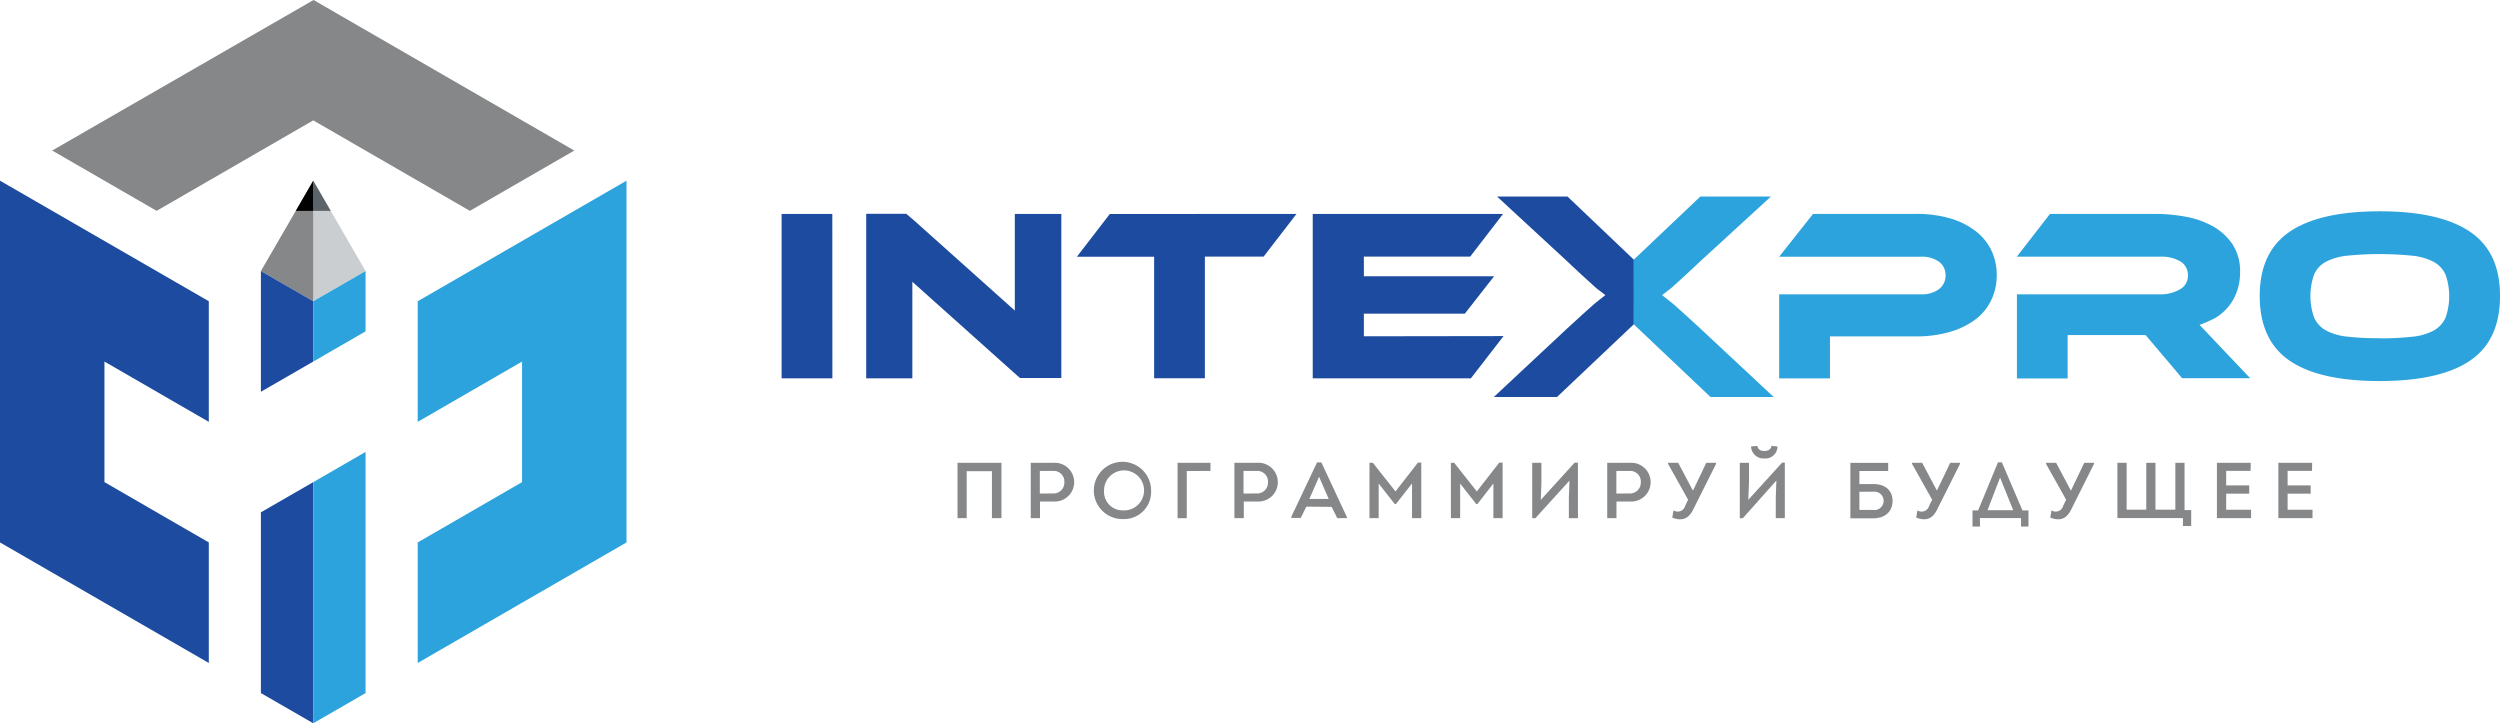
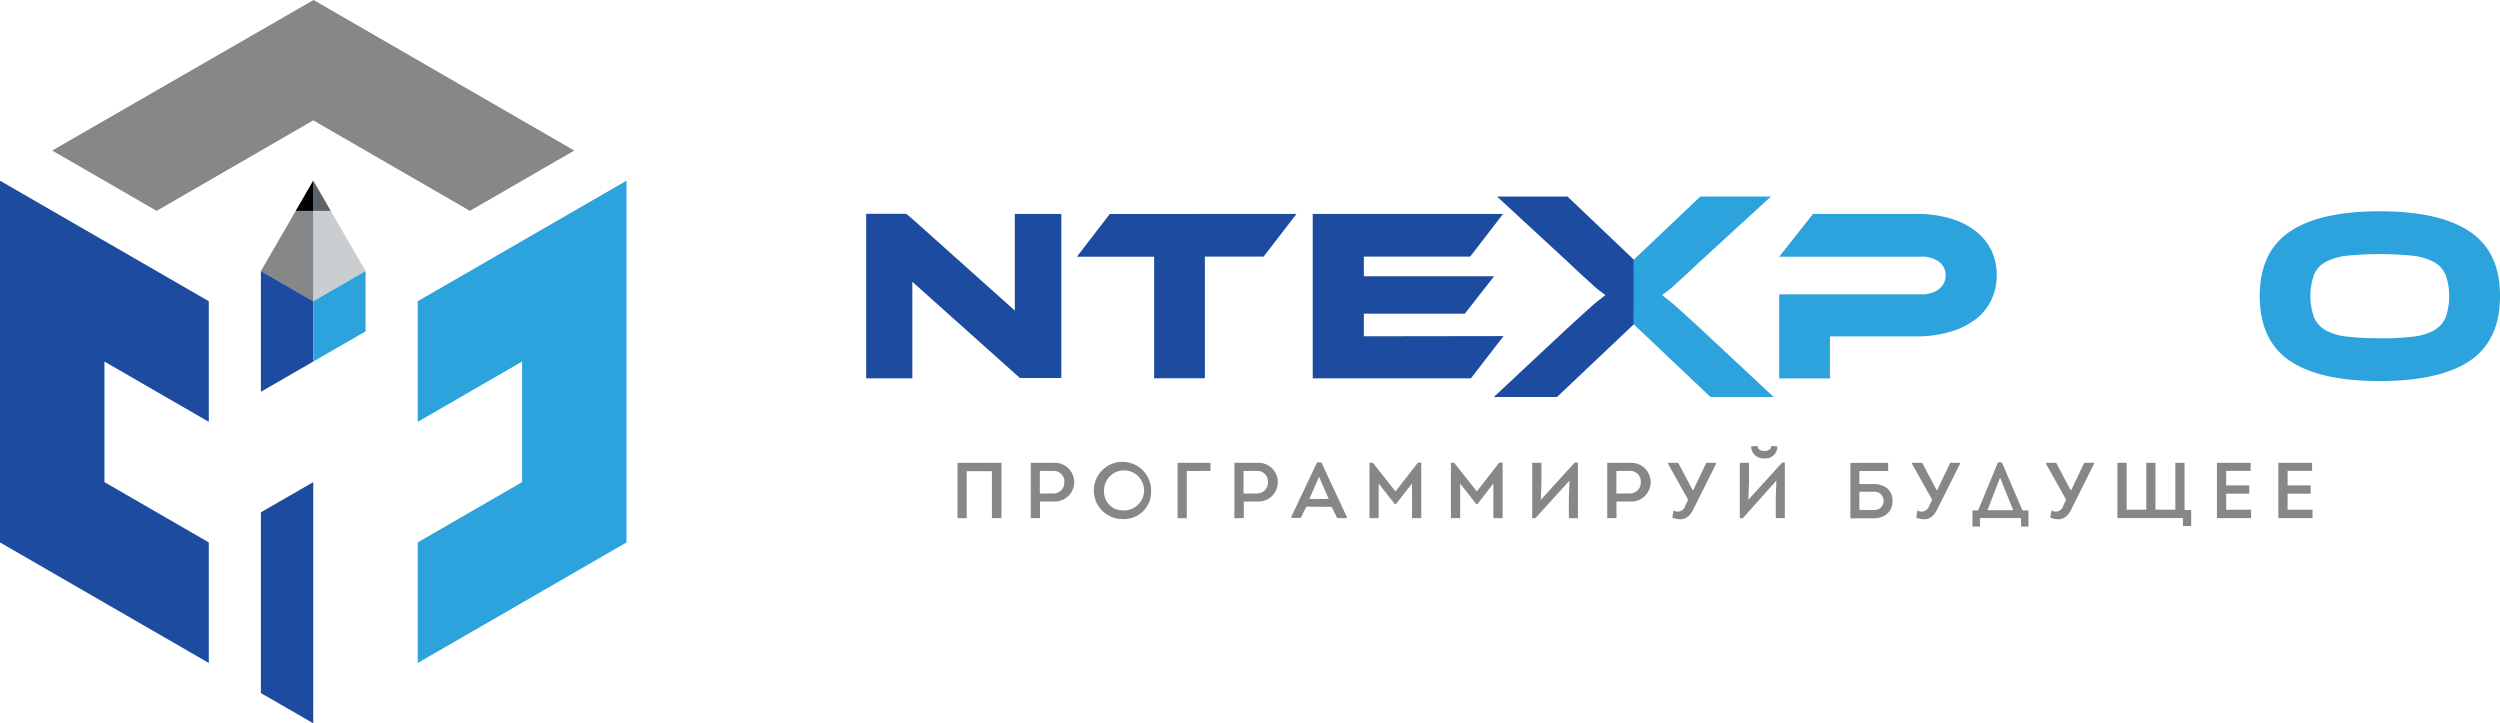
<svg xmlns="http://www.w3.org/2000/svg" id="Capa_1" data-name="Capa 1" viewBox="0 0 1215.46 351.65">
  <defs>
    <style>.cls-1{fill:#2ca3dc;}.cls-2{fill:#858789;}.cls-3{fill:#caced1;}.cls-4{fill:#5d6469;}.cls-5{fill:#1c4ba0;}.cls-6{fill:#010101;}</style>
  </defs>
  <title>logo</title>
  <polygon class="cls-1" points="304.6 87.85 304.6 263.72 203.08 322.33 203.08 263.72 253.82 234.4 253.82 175.78 203.08 205.1 203.08 146.46 304.6 87.85" />
  <polygon class="cls-2" points="228.45 102.51 279.2 73.19 152.44 0 25.37 73.19 76.15 102.51 152.3 58.53 228.45 102.51" />
  <polygon class="cls-3" points="152.3 146.46 177.73 131.78 152.3 87.85 152.3 146.46" />
  <polygon class="cls-4" points="152.3 87.85 152.3 102.51 160.79 102.51 152.3 87.85" />
  <polygon class="cls-5" points="0 87.85 0 263.72 101.52 322.33 101.52 263.72 50.78 234.4 50.78 175.78 101.52 205.1 101.52 146.46 0 87.85" />
  <polygon class="cls-2" points="152.3 146.46 126.84 131.78 152.3 87.85 152.3 146.46" />
  <polygon class="cls-6" points="152.3 87.85 152.3 102.51 143.81 102.51 152.3 87.85" />
  <polygon class="cls-5" points="126.84 249.08 126.84 336.96 152.3 351.65 152.3 234.4 126.84 249.08" />
  <polygon class="cls-5" points="152.3 175.78 152.3 146.46 126.84 131.78 126.84 190.47 152.3 175.78" />
-   <polygon class="cls-1" points="152.3 234.4 152.3 351.65 177.73 336.96 177.73 219.71 152.3 234.4" />
  <polygon class="cls-1" points="177.73 161.1 177.73 131.78 152.3 146.46 152.3 175.78 177.73 161.1" />
-   <path class="cls-5" d="M404.69,183.95H380V104h24.66Z" />
  <path class="cls-5" d="M630.34,104l-16,20.77H585.79v59.13H561.12V124.82H523.56l16-20.77Z" />
  <path class="cls-5" d="M731,163.4l-15.89,20.55H638.23V104h92.54l-16,20.77H663.09v9.56h63.3l-14.22,18.17H663.09v11Z" />
  <path class="cls-1" d="M970.78,134A27.4,27.4,0,0,1,968,146.13a25.24,25.24,0,0,1-7.7,9.26,38.36,38.36,0,0,1-12.36,6,58.61,58.61,0,0,1-16.61,2.16H889.7v20.41H865V143.09h68.81a14,14,0,0,0,8.91-2.52,8.22,8.22,0,0,0,3.18-6.69,8,8,0,0,0-3.18-6.63,14.28,14.28,0,0,0-8.91-2.44H865L881.48,104h50.17a57.32,57.32,0,0,1,16.61,2.22,37.18,37.18,0,0,1,12.3,6.17,26.36,26.36,0,0,1,7.65,9.43A27.87,27.87,0,0,1,970.78,134Z" />
-   <path class="cls-1" d="M1094,183.89h-33.07l-17.78-21h-37.9V184H980.59V143.09h69.52a18.33,18.33,0,0,0,9.67-2.38,7.34,7.34,0,0,0,3.95-6.58,7.78,7.78,0,0,0-3.59-7,18.36,18.36,0,0,0-10-2.33H980.54L996.68,104H1048a83.16,83.16,0,0,1,14.08,1.26,43.13,43.13,0,0,1,13.26,4.47,28.47,28.47,0,0,1,9.86,8.71,23.87,23.87,0,0,1,3.89,14.08,27.1,27.1,0,0,1-1.42,8.82A24.28,24.28,0,0,1,1077,154.6a56.56,56.56,0,0,1-7.62,3.34Z" />
  <path class="cls-1" d="M1157,102.73q29.16,0,43.84,9.92t14.63,31.29q0,21.51-14.58,31.4T1157,185.26q-29.37,0-43.84-9.92t-14.52-31.4q0-21.37,14.58-31.29T1157,102.73Zm0,61.76a134.65,134.65,0,0,0,15.76-.77,28,28,0,0,0,10.44-3,13.34,13.34,0,0,0,5.78-6.28,31.37,31.37,0,0,0,0-20.91,13.07,13.07,0,0,0-5.78-6.22,28.8,28.8,0,0,0-10.44-3,160,160,0,0,0-31.54,0,28.8,28.8,0,0,0-10.36,2.93,13.07,13.07,0,0,0-5.78,6.22,31.37,31.37,0,0,0,0,20.91,13.34,13.34,0,0,0,5.78,6.3,28,28,0,0,0,10.44,3,134.65,134.65,0,0,0,15.7.77Z" />
  <path class="cls-2" d="M486.89,225v26.91h-4.63V229.08H470v22.83h-4.47V225Z" />
  <path class="cls-2" d="M501.14,251.91V225h11.15a9.43,9.43,0,1,1,0,18.83h-6.66v8.06Zm11.15-12a5.23,5.23,0,0,0,5.18-5.28q0-.1,0-.2a5.15,5.15,0,0,0-4.81-5.47h-7.11v11Z" />
  <path class="cls-2" d="M545.94,252.37a13.92,13.92,0,1,1,13.7-14.14q0,.11,0,.22a13.21,13.21,0,0,1-12.47,13.91Q546.56,252.4,545.94,252.37Zm0-4.22a9.73,9.73,0,1,0-9.16-10.26q0,.29,0,.59a9,9,0,0,0,9.26,9.65Z" />
  <path class="cls-2" d="M577,229v22.94h-4.49V225h16v3.95Z" />
  <path class="cls-2" d="M600.14,251.91V225H611.3a9.43,9.43,0,1,1,0,18.83h-6.58v8.06Zm11.15-12a5.23,5.23,0,0,0,5.18-5.28q0-.1,0-.2a5.15,5.15,0,0,0-4.81-5.47h-7.08v11Z" />
  <path class="cls-2" d="M635.14,246.32l-2.74,5.48h-4.58v-.58l12.52-26.42h2.08l12.39,26.53v.58h-4.66l-2.74-5.48Zm1.45-3.75H646l-4.69-10.77Z" />
  <path class="cls-2" d="M689.37,224.92H691v27h-4.49V235.05l-7.81,10h-.6l-7.81-9.95v16.82h-4.47V225h1.64l11,13.92Z" />
  <path class="cls-2" d="M728.91,224.92h1.64v27h-4.49V235.05l-7.75,10h-.6l-7.81-9.95v16.82H705.4V225H707l11,13.92Z" />
  <path class="cls-2" d="M746.47,251.93h-1.53V225h4.47v9.81l-.3,8.22,16.44-18.09h1.62v27h-4.41v-9.76l.3-8.52Z" />
  <path class="cls-2" d="M781.41,251.91V225h11.15a9.43,9.43,0,1,1,0,18.83H785.9v8.06Zm11.15-12a5.23,5.23,0,0,0,5.18-5.28q0-.1,0-.2a5.15,5.15,0,0,0-4.81-5.47h-7.08v11Z" />
  <path class="cls-2" d="M820.73,242.95,811,225.55V225h4.9l7.1,13.4h.16l6.41-13.4h4.77v.47l-10.6,21.18c-2.11,4.66-4.85,7.26-10.71,5l.6-3.51a3.78,3.78,0,0,0,5.7-2.27Z" />
  <path class="cls-2" d="M847.34,251.93h-1.48V225h4.47v9.81L850,243l16.44-18.09h1.32v27h-4.41v-9.76l.3-8.52Zm4-34.86a6,6,0,0,0,6.23,5.82h.27a5.84,5.84,0,0,0,6.31-5.32q0-.24,0-.49l-2.88-.3c-.3,1.84-1.73,2.49-3.51,2.49s-3.12-.79-3.34-2.49Z" />
  <path class="cls-2" d="M904,235.33h6.69c6.38,0,9.45,3.56,9.45,8.22S917,252,910.72,252h-11.1V225.05H918V229H904Zm0,3.75v8.85h6.69a4.47,4.47,0,1,0,0-8.85Z" />
  <path class="cls-2" d="M939.38,242.95l-9.76-17.4V225h4.9l7.1,13.4h.14l6.41-13.4h4.77v.47l-10.6,21.18c-2.11,4.66-4.85,7.26-10.71,5l.6-3.51a3.78,3.78,0,0,0,5.7-2.27Z" />
  <path class="cls-2" d="M962.65,256H959v-7.86h2.74l9.65-23.37h1.89l10,23.37h2.93V256h-3.62v-4.11h-20Zm3.64-7.95h12.5L972.4,232.2h0Z" />
  <path class="cls-2" d="M1004.52,242.95l-9.76-17.4V225h4.9l7.1,13.4h.16l6.41-13.4h4.77v.47l-10.58,21.18c-2.11,4.66-4.85,7.26-10.71,5l.6-3.51a3.78,3.78,0,0,0,5.7-2.27Z" />
  <path class="cls-2" d="M1029.45,225h4.49v22.8h9.54V225h4.47V247.8h9.67V225h4.47v23h3.23v7.73h-4v-3.84h-31.87Z" />
  <path class="cls-2" d="M1094.2,228.92h-11.87V236h11.21V240h-11.21v7.84h12.11v4.08h-16.61V225h16.44Z" />
  <path class="cls-2" d="M1124.07,228.92h-11.87V236h11.21V240h-11.21v7.84h12.11v4.08h-16.61V225h16.44Z" />
  <path class="cls-5" d="M493.39,104V151l-49-43.84-3.78-3.21H421.13v80h22.44V137l49,43.84,3.32,2.93H516V104Z" />
  <path class="cls-5" d="M794.37,126.27,762.09,95.55H727.84L761.9,127q4.66,4.41,7.75,7.23l5.12,4.66a29.51,29.51,0,0,0,3.34,2.74l2.38,1.86-2.44,1.92q-1.37,1.07-3.4,2.74l-5.12,4.6-7.65,7L726.28,193H757l37.46-35.46Z" />
  <path class="cls-1" d="M794.29,126.27l32.39-30.72H861L826.68,127q-4.66,4.41-7.75,7.23l-5.12,4.66a29.5,29.5,0,0,1-3.34,2.74l-2.38,1.86,2.44,1.92q1.37,1.07,3.4,2.74l5.12,4.6,7.65,7L862.3,193H831.61l-37.46-35.46Z" />
</svg>